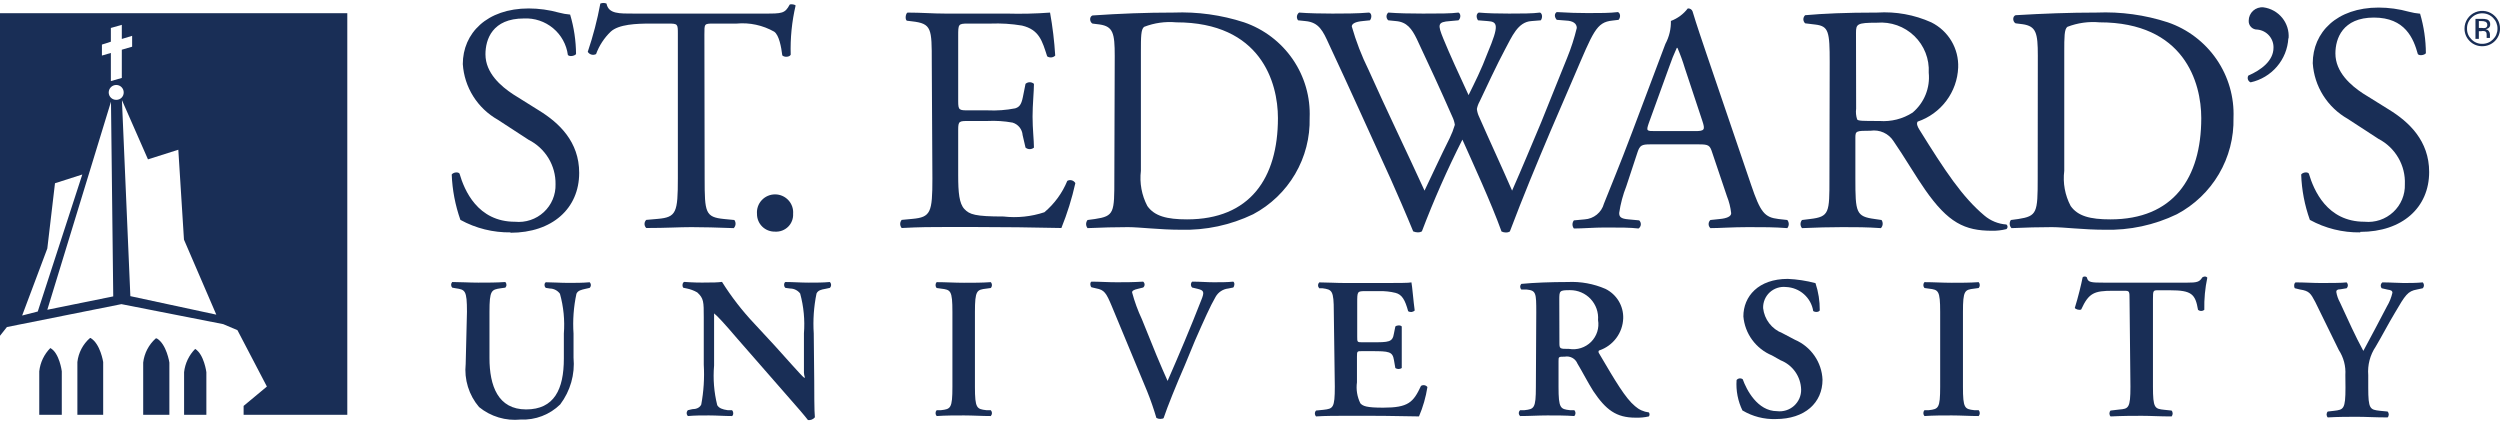
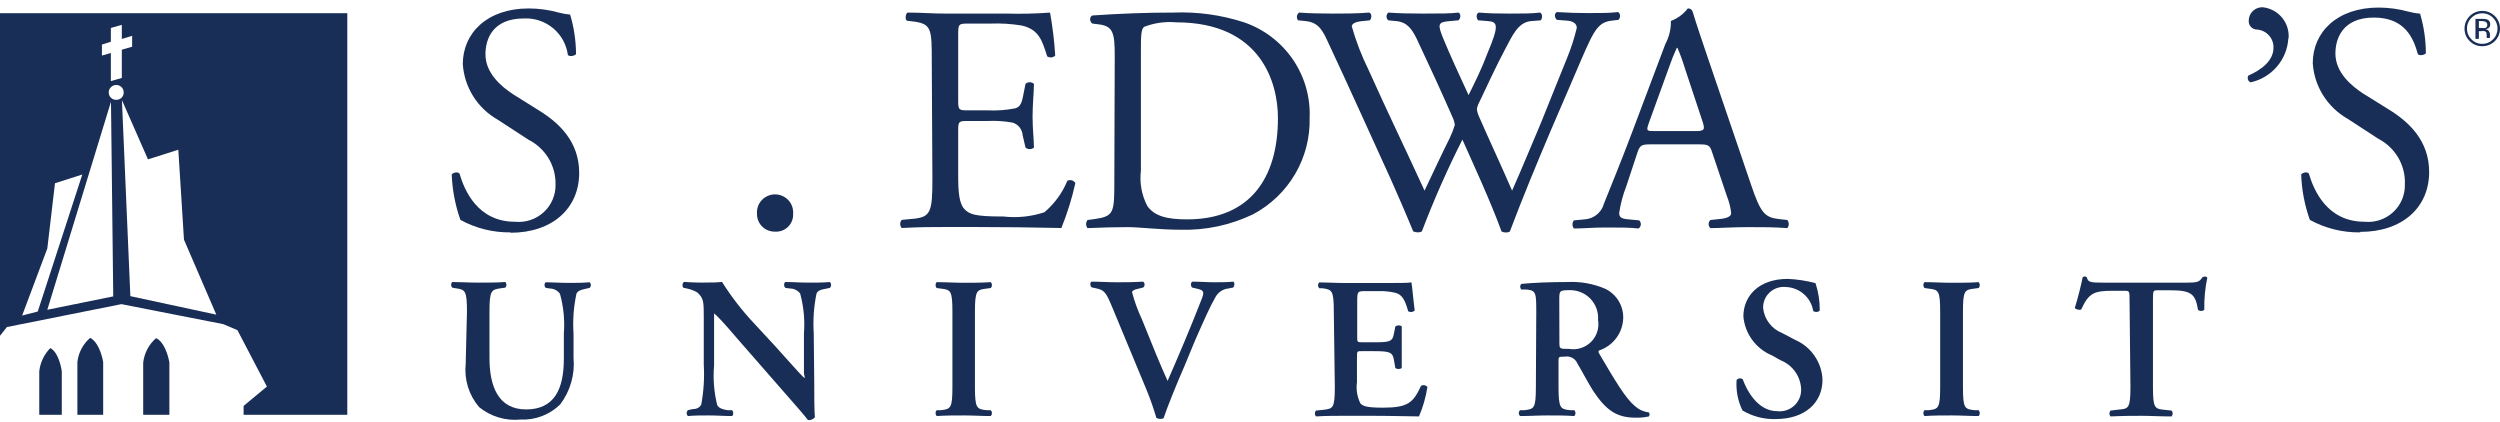
<svg xmlns="http://www.w3.org/2000/svg" width="148" height="25" viewBox="0 0 148 25" fill="none">
  <g clip-path="url(#clip0_21261_45813)">
    <path d="M27.644 18.457C27.644 17.184 27.54 17.147 26.973 17.065L26.772 17.028C26.73 16.983 26.706 16.924 26.706 16.862C26.706 16.8 26.73 16.741 26.772 16.695C27.249 16.695 27.793 16.732 28.314 16.732C28.836 16.732 29.394 16.732 29.916 16.695C29.958 16.741 29.982 16.8 29.982 16.862C29.982 16.924 29.958 16.983 29.916 17.028L29.648 17.065C29.089 17.147 28.977 17.184 28.977 18.457V21.196C28.977 22.846 29.484 24.238 31.145 24.238C32.806 24.238 33.38 23.053 33.38 21.233V19.752C33.441 18.958 33.363 18.159 33.149 17.391C33.081 17.296 32.992 17.219 32.888 17.165C32.785 17.111 32.67 17.082 32.553 17.08L32.315 17.043C32.203 16.962 32.218 16.747 32.315 16.71C32.724 16.71 33.178 16.747 33.64 16.747C34.102 16.747 34.467 16.747 34.907 16.71C34.929 16.732 34.948 16.757 34.96 16.786C34.972 16.815 34.979 16.846 34.979 16.877C34.979 16.908 34.972 16.939 34.96 16.967C34.948 16.996 34.929 17.022 34.907 17.043L34.646 17.102C34.422 17.154 34.207 17.199 34.125 17.391C33.958 18.166 33.9 18.961 33.953 19.752V21.173C34.045 22.162 33.764 23.148 33.164 23.942C32.857 24.243 32.491 24.478 32.088 24.632C31.686 24.787 31.256 24.856 30.825 24.837C30.385 24.882 29.94 24.84 29.517 24.712C29.094 24.585 28.7 24.376 28.359 24.097C28.061 23.746 27.837 23.339 27.702 22.901C27.566 22.462 27.521 22 27.569 21.544L27.644 18.457Z" fill="#192E56" />
    <path d="M48.203 22.595C48.203 22.957 48.203 24.423 48.241 24.704C48.192 24.764 48.129 24.811 48.057 24.839C47.986 24.868 47.908 24.877 47.831 24.867C47.637 24.615 47.295 24.208 46.431 23.231L43.637 20.034C42.892 19.16 42.475 18.709 42.274 18.553C42.274 18.553 42.274 18.686 42.274 19.293V21.64C42.206 22.427 42.269 23.219 42.46 23.986C42.565 24.164 42.766 24.238 43.071 24.282H43.332C43.436 24.364 43.429 24.593 43.332 24.63C42.885 24.63 42.423 24.593 41.969 24.593C41.514 24.593 41.142 24.593 40.725 24.63C40.701 24.607 40.683 24.58 40.67 24.55C40.658 24.52 40.651 24.488 40.651 24.456C40.651 24.424 40.658 24.392 40.67 24.362C40.683 24.332 40.701 24.305 40.725 24.282L40.985 24.223C41.209 24.223 41.425 24.142 41.514 23.949C41.659 23.171 41.709 22.378 41.663 21.588V18.79C41.663 17.857 41.663 17.665 41.276 17.31C41.077 17.196 40.86 17.116 40.635 17.073L40.456 17.036C40.374 16.962 40.389 16.725 40.508 16.688C40.977 16.724 41.447 16.737 41.916 16.725C42.17 16.725 42.453 16.725 42.743 16.688C43.3 17.575 43.944 18.406 44.665 19.168L45.864 20.463C46.364 21.011 47.474 22.276 47.593 22.35C47.712 22.424 47.593 22.254 47.593 22.062V19.738C47.655 18.944 47.579 18.145 47.369 17.376C47.3 17.284 47.21 17.21 47.106 17.158C47.003 17.107 46.889 17.08 46.773 17.08L46.498 17.043C46.386 16.962 46.401 16.732 46.498 16.695C46.959 16.695 47.406 16.732 47.876 16.732C48.345 16.732 48.695 16.732 49.127 16.695C49.15 16.718 49.169 16.745 49.181 16.775C49.194 16.805 49.2 16.837 49.2 16.869C49.2 16.902 49.194 16.934 49.181 16.964C49.169 16.993 49.15 17.02 49.127 17.043L48.852 17.102C48.628 17.14 48.427 17.184 48.338 17.376C48.178 18.153 48.123 18.947 48.174 19.738L48.203 22.595Z" fill="#192E56" />
    <path d="M57.716 22.905C57.716 24.178 57.828 24.215 58.386 24.282H58.655C58.698 24.33 58.722 24.392 58.722 24.456C58.722 24.52 58.698 24.582 58.655 24.63C58.133 24.63 57.589 24.593 57.068 24.593C56.546 24.593 55.98 24.593 55.452 24.63C55.408 24.582 55.384 24.52 55.384 24.456C55.384 24.392 55.408 24.33 55.452 24.282H55.712C56.279 24.215 56.383 24.178 56.383 22.905V18.464C56.383 17.191 56.279 17.154 55.712 17.087L55.452 17.05C55.408 17.003 55.384 16.941 55.384 16.877C55.384 16.812 55.408 16.75 55.452 16.703C55.98 16.703 56.517 16.74 57.068 16.74C57.619 16.74 58.133 16.74 58.655 16.703C58.698 16.75 58.722 16.812 58.722 16.877C58.722 16.941 58.698 17.003 58.655 17.05L58.386 17.087C57.828 17.154 57.716 17.191 57.716 18.464V22.905Z" fill="#192E56" />
    <path d="M70.134 21.64C69.657 22.728 69.091 24.127 68.89 24.741C68.89 24.778 68.771 24.8 68.689 24.8C68.608 24.801 68.528 24.781 68.458 24.741C68.303 24.209 68.121 23.686 67.914 23.172L65.82 18.131C65.486 17.332 65.374 17.162 64.897 17.073L64.614 17.006C64.525 16.925 64.525 16.71 64.614 16.673C65.084 16.673 65.597 16.71 66.104 16.71C66.61 16.71 67.043 16.71 67.675 16.673C67.702 16.694 67.723 16.721 67.738 16.751C67.752 16.781 67.76 16.814 67.76 16.847C67.76 16.881 67.752 16.914 67.738 16.944C67.723 16.974 67.702 17 67.675 17.021L67.377 17.095C67.117 17.154 67.02 17.214 67.02 17.31C67.166 17.856 67.361 18.389 67.601 18.901L68.465 21.033C68.681 21.566 69.001 22.276 69.121 22.55C69.769 21.07 70.484 19.39 71.117 17.761C71.311 17.288 71.273 17.192 70.916 17.103L70.573 17.021C70.528 16.974 70.503 16.912 70.503 16.847C70.503 16.782 70.528 16.72 70.573 16.673C71.058 16.673 71.467 16.71 71.855 16.71C72.242 16.71 72.674 16.71 73.009 16.673C73.106 16.733 73.091 16.925 73.009 17.021L72.711 17.08C72.557 17.097 72.409 17.15 72.279 17.235C72.15 17.32 72.043 17.434 71.966 17.569C71.631 18.146 71.281 18.946 70.745 20.16L70.134 21.64Z" fill="#192E56" />
    <path d="M78.961 18.457C78.961 17.184 78.857 17.147 78.29 17.065H78.097C78.054 17.017 78.029 16.956 78.029 16.891C78.029 16.827 78.054 16.765 78.097 16.717C78.552 16.717 79.11 16.754 79.639 16.754H81.941C82.686 16.754 83.431 16.754 83.557 16.717C83.602 16.917 83.676 17.865 83.751 18.383C83.7 18.431 83.635 18.462 83.565 18.47C83.495 18.478 83.424 18.463 83.364 18.427C83.177 17.739 82.991 17.435 82.618 17.339C82.307 17.262 81.986 17.227 81.665 17.235H80.861C80.347 17.235 80.347 17.235 80.347 17.939V19.937C80.347 20.248 80.347 20.263 80.637 20.263H81.196C82.231 20.263 82.44 20.263 82.522 19.737L82.604 19.33C82.7 19.241 82.924 19.241 82.984 19.33C82.984 19.656 82.984 20.07 82.984 20.529C82.984 20.988 82.984 21.403 82.984 21.788C82.928 21.826 82.861 21.846 82.794 21.846C82.726 21.846 82.659 21.826 82.604 21.788L82.522 21.314C82.44 20.811 82.231 20.788 81.196 20.788H80.622C80.347 20.788 80.332 20.788 80.332 21.107V22.631C80.273 23.056 80.343 23.489 80.533 23.875C80.682 24.038 80.883 24.134 81.888 24.134C83.378 24.134 83.669 23.816 84.123 22.846C84.183 22.807 84.256 22.793 84.326 22.805C84.397 22.817 84.46 22.856 84.503 22.913C84.41 23.511 84.242 24.095 84.004 24.652C83.475 24.652 82.447 24.615 81.025 24.615H79.706C79.177 24.615 78.447 24.615 77.911 24.652C77.866 24.605 77.841 24.543 77.841 24.478C77.841 24.413 77.866 24.351 77.911 24.304L78.35 24.26C78.917 24.193 79.021 24.163 79.021 22.89L78.961 18.457Z" fill="#192E56" />
    <path d="M90.924 22.905C90.924 24.179 90.82 24.216 90.254 24.282H89.993C89.968 24.304 89.948 24.33 89.934 24.36C89.92 24.39 89.913 24.423 89.913 24.456C89.913 24.489 89.92 24.522 89.934 24.552C89.948 24.582 89.968 24.609 89.993 24.63C90.544 24.63 91.081 24.593 91.609 24.593C92.138 24.593 92.675 24.593 93.197 24.63C93.242 24.583 93.267 24.521 93.267 24.456C93.267 24.391 93.242 24.329 93.197 24.282H92.936C92.377 24.216 92.265 24.179 92.265 22.905V21.373C92.265 21.122 92.265 21.114 92.638 21.114C92.79 21.086 92.948 21.111 93.084 21.186C93.219 21.26 93.325 21.378 93.383 21.521C93.666 21.988 94.001 22.646 94.321 23.15C95.066 24.26 95.677 24.726 96.824 24.726C97.09 24.735 97.355 24.71 97.614 24.652C97.639 24.618 97.653 24.576 97.653 24.534C97.653 24.491 97.639 24.45 97.614 24.415C97.308 24.379 97.022 24.25 96.794 24.045C96.228 23.579 95.632 22.565 94.679 20.944C94.627 20.877 94.604 20.774 94.679 20.744C95.08 20.608 95.43 20.354 95.683 20.015C95.936 19.677 96.079 19.27 96.094 18.849C96.106 18.489 96.013 18.132 95.828 17.823C95.641 17.513 95.369 17.263 95.044 17.102C94.341 16.797 93.576 16.658 92.809 16.695C91.826 16.695 90.813 16.732 90.061 16.806C90.018 16.852 89.994 16.911 89.994 16.973C89.994 17.035 90.018 17.094 90.061 17.14H90.373C90.939 17.199 90.947 17.339 90.947 18.494L90.924 22.905ZM92.31 17.761C92.31 17.213 92.31 17.177 92.95 17.177C93.179 17.176 93.405 17.222 93.614 17.312C93.824 17.403 94.012 17.535 94.167 17.701C94.322 17.867 94.441 18.064 94.517 18.278C94.592 18.492 94.622 18.719 94.604 18.945C94.644 19.178 94.628 19.417 94.556 19.642C94.484 19.867 94.359 20.072 94.192 20.24C94.024 20.407 93.818 20.532 93.592 20.604C93.366 20.677 93.126 20.694 92.891 20.655C92.317 20.655 92.317 20.655 92.317 20.248L92.31 17.761Z" fill="#192E56" />
    <path d="M103.163 24.319C102.884 23.754 102.761 23.126 102.806 22.498C102.848 22.445 102.911 22.41 102.979 22.401C103.047 22.393 103.117 22.412 103.171 22.454C103.387 23.061 104.035 24.341 105.204 24.341C105.385 24.363 105.568 24.345 105.742 24.29C105.915 24.235 106.074 24.144 106.209 24.023C106.343 23.901 106.45 23.753 106.523 23.587C106.595 23.421 106.631 23.241 106.627 23.061C106.618 22.686 106.497 22.322 106.282 22.014C106.066 21.706 105.764 21.468 105.413 21.329L104.899 21.04C104.432 20.846 104.027 20.527 103.729 20.12C103.43 19.713 103.251 19.233 103.208 18.731C103.208 17.547 104.094 16.51 105.838 16.51C106.391 16.535 106.941 16.619 107.477 16.762C107.65 17.282 107.735 17.828 107.73 18.375C107.67 18.486 107.454 18.494 107.342 18.413C107.281 18.027 107.087 17.675 106.793 17.416C106.5 17.157 106.125 17.007 105.733 16.991C105.559 16.972 105.382 16.99 105.216 17.045C105.049 17.1 104.896 17.19 104.767 17.308C104.638 17.427 104.537 17.572 104.47 17.733C104.403 17.894 104.371 18.068 104.377 18.242C104.413 18.569 104.537 18.88 104.739 19.141C104.939 19.402 105.209 19.604 105.517 19.723L106.262 20.115C106.73 20.317 107.13 20.645 107.419 21.063C107.707 21.48 107.872 21.97 107.893 22.476C107.893 23.838 106.858 24.808 105.122 24.808C104.434 24.83 103.754 24.655 103.163 24.304" fill="#192E56" />
    <path d="M116.207 22.905C116.207 24.178 116.311 24.215 116.87 24.282H117.138C117.18 24.33 117.203 24.392 117.203 24.456C117.203 24.52 117.18 24.582 117.138 24.63C116.609 24.63 116.073 24.593 115.544 24.593C115.015 24.593 114.456 24.593 113.927 24.63C113.886 24.582 113.862 24.52 113.862 24.456C113.862 24.392 113.886 24.33 113.927 24.282H114.188C114.754 24.215 114.858 24.178 114.858 22.905V18.464C114.858 17.191 114.754 17.154 114.188 17.087L113.927 17.05C113.886 17.002 113.862 16.94 113.862 16.877C113.862 16.813 113.886 16.751 113.927 16.703C114.456 16.703 114.993 16.74 115.544 16.74C116.095 16.74 116.609 16.74 117.138 16.703C117.18 16.751 117.203 16.813 117.203 16.877C117.203 16.94 117.18 17.002 117.138 17.05L116.87 17.087C116.311 17.154 116.207 17.191 116.207 18.464V22.905Z" fill="#192E56" />
    <path d="M126.069 17.739C126.069 17.236 126.069 17.214 125.749 17.214H125.079C123.976 17.214 123.656 17.34 123.209 18.317C123.127 18.383 122.874 18.317 122.829 18.228C123.03 17.584 123.209 16.836 123.291 16.422C123.307 16.403 123.328 16.388 123.352 16.379C123.375 16.37 123.4 16.367 123.425 16.37C123.448 16.369 123.47 16.372 123.491 16.381C123.512 16.39 123.53 16.404 123.544 16.422C123.604 16.718 123.775 16.733 124.587 16.733H129.466C130.055 16.733 130.211 16.696 130.375 16.422C130.418 16.395 130.466 16.377 130.517 16.37C130.546 16.368 130.576 16.373 130.603 16.384C130.63 16.396 130.654 16.414 130.673 16.437C130.541 17.062 130.481 17.7 130.495 18.339C130.443 18.384 130.377 18.408 130.308 18.408C130.239 18.408 130.173 18.384 130.122 18.339C129.965 17.406 129.742 17.184 128.461 17.184H127.775C127.47 17.184 127.455 17.184 127.455 17.71V22.891C127.455 24.164 127.559 24.201 128.126 24.26L128.558 24.305C128.6 24.353 128.622 24.415 128.622 24.479C128.622 24.543 128.6 24.604 128.558 24.653C127.857 24.653 127.321 24.616 126.799 24.616C126.278 24.616 125.705 24.616 124.945 24.653C124.901 24.605 124.877 24.543 124.877 24.479C124.877 24.414 124.901 24.352 124.945 24.305L125.451 24.245C126.01 24.201 126.122 24.164 126.122 22.891L126.069 17.739Z" fill="#192E56" />
-     <path d="M138.845 22.202C138.879 21.68 138.743 21.161 138.457 20.722L137.064 17.879C136.796 17.369 136.707 17.221 136.163 17.139L135.858 17.065C135.783 16.984 135.806 16.754 135.902 16.717C136.417 16.717 136.915 16.754 137.392 16.754C137.869 16.754 138.651 16.754 138.919 16.717C138.942 16.74 138.961 16.767 138.973 16.797C138.986 16.827 138.993 16.859 138.993 16.891C138.993 16.924 138.986 16.956 138.973 16.985C138.961 17.015 138.942 17.042 138.919 17.065L138.562 17.124C138.368 17.124 138.308 17.184 138.308 17.28C138.344 17.498 138.417 17.708 138.525 17.902C139.001 18.93 139.433 19.9 139.91 20.773C140.402 19.863 140.841 19.027 141.31 18.131C141.458 17.883 141.566 17.613 141.631 17.332C141.631 17.206 141.526 17.169 141.355 17.147L140.998 17.065C140.977 17.04 140.961 17.011 140.952 16.98C140.942 16.949 140.939 16.916 140.942 16.883C140.946 16.851 140.956 16.82 140.972 16.791C140.988 16.762 141.009 16.737 141.035 16.717C141.564 16.717 141.929 16.754 142.286 16.754C142.644 16.754 143.031 16.754 143.426 16.717C143.471 16.764 143.496 16.826 143.496 16.891C143.496 16.956 143.471 17.018 143.426 17.065L143.083 17.139C142.54 17.235 142.398 17.457 141.78 18.516C141.37 19.197 141.035 19.856 140.64 20.522C140.306 21.019 140.152 21.614 140.2 22.209V22.95C140.2 24.223 140.305 24.252 140.894 24.319L141.348 24.363C141.391 24.411 141.415 24.473 141.415 24.537C141.415 24.602 141.391 24.664 141.348 24.711C140.603 24.711 140.067 24.674 139.538 24.674C139.008 24.674 138.45 24.674 137.802 24.711C137.758 24.664 137.734 24.602 137.734 24.537C137.734 24.473 137.758 24.411 137.802 24.363L138.182 24.319C138.741 24.252 138.852 24.223 138.852 22.95L138.845 22.202Z" fill="#192E56" />
    <path d="M44.814 12.661C44.802 12.514 44.82 12.367 44.868 12.227C44.916 12.088 44.993 11.96 45.094 11.851C45.194 11.743 45.316 11.656 45.452 11.597C45.588 11.537 45.735 11.507 45.883 11.507C46.032 11.507 46.178 11.537 46.314 11.597C46.45 11.656 46.572 11.743 46.672 11.851C46.773 11.96 46.85 12.088 46.898 12.227C46.946 12.367 46.964 12.514 46.952 12.661C46.96 12.802 46.937 12.943 46.886 13.074C46.835 13.206 46.757 13.325 46.657 13.424C46.556 13.523 46.435 13.6 46.303 13.65C46.17 13.7 46.028 13.721 45.887 13.713C45.746 13.716 45.606 13.692 45.475 13.641C45.344 13.59 45.225 13.513 45.125 13.415C45.024 13.316 44.945 13.199 44.892 13.069C44.839 12.94 44.812 12.801 44.814 12.661Z" fill="#192E56" />
    <path d="M135.47 2.269C135.435 2.886 135.197 3.475 134.793 3.945C134.39 4.415 133.843 4.742 133.236 4.875C133.199 4.859 133.165 4.836 133.138 4.807C133.111 4.777 133.09 4.743 133.078 4.705C133.065 4.667 133.061 4.627 133.065 4.587C133.069 4.548 133.082 4.509 133.101 4.475C133.846 4.149 134.591 3.609 134.591 2.824C134.598 2.559 134.504 2.301 134.327 2.102C134.15 1.902 133.904 1.777 133.638 1.751C133.568 1.753 133.498 1.741 133.433 1.715C133.368 1.688 133.31 1.649 133.261 1.599C133.213 1.548 133.175 1.489 133.152 1.423C133.128 1.357 133.119 1.288 133.124 1.218C133.125 1.108 133.148 1 133.193 0.899C133.238 0.799 133.304 0.709 133.386 0.635C133.468 0.561 133.564 0.505 133.669 0.471C133.774 0.436 133.885 0.423 133.995 0.434C134.433 0.493 134.83 0.716 135.108 1.057C135.384 1.398 135.52 1.832 135.485 2.269" fill="#192E56" />
    <path d="M30.236 13.757C29.195 13.773 28.168 13.518 27.256 13.017C26.95 12.152 26.777 11.246 26.742 10.33C26.839 10.197 27.122 10.16 27.204 10.278C27.487 11.255 28.27 13.128 30.489 13.128C30.798 13.159 31.11 13.123 31.404 13.025C31.698 12.927 31.967 12.767 32.194 12.557C32.421 12.347 32.6 12.091 32.72 11.806C32.84 11.522 32.897 11.216 32.888 10.907C32.897 10.363 32.751 9.827 32.468 9.361C32.185 8.895 31.775 8.518 31.287 8.272L29.469 7.088C28.876 6.752 28.377 6.276 28.015 5.701C27.654 5.126 27.442 4.471 27.398 3.794C27.398 1.973 28.821 0.5 31.301 0.5C31.903 0.502 32.502 0.584 33.082 0.745C33.301 0.804 33.526 0.844 33.752 0.863C33.979 1.623 34.096 2.41 34.102 3.202C34.02 3.313 33.715 3.372 33.618 3.254C33.536 2.635 33.224 2.07 32.742 1.669C32.261 1.269 31.645 1.063 31.018 1.093C29.141 1.093 28.739 2.336 28.739 3.217C28.739 4.327 29.663 5.112 30.37 5.578L31.897 6.533C33.104 7.273 34.288 8.391 34.288 10.234C34.288 12.336 32.702 13.779 30.214 13.779" fill="#192E56" />
-     <path d="M41.715 10.574C41.715 12.587 41.752 12.854 42.862 12.965L43.473 13.024C43.526 13.095 43.551 13.183 43.544 13.271C43.538 13.36 43.499 13.443 43.436 13.505C42.349 13.468 41.7 13.446 40.933 13.446C40.166 13.446 39.48 13.498 38.259 13.498C38.226 13.466 38.2 13.429 38.182 13.388C38.165 13.347 38.156 13.302 38.156 13.257C38.156 13.212 38.165 13.168 38.182 13.126C38.2 13.085 38.226 13.047 38.259 13.017L38.944 12.957C40.039 12.861 40.129 12.58 40.129 10.566V2.01C40.129 1.418 40.129 1.396 39.555 1.396H38.505C37.685 1.396 36.627 1.433 36.151 1.877C35.766 2.248 35.471 2.701 35.287 3.202C35.203 3.246 35.106 3.256 35.014 3.232C34.923 3.207 34.845 3.149 34.795 3.068C35.111 2.135 35.36 1.18 35.54 0.211C35.598 0.188 35.66 0.175 35.722 0.175C35.785 0.175 35.847 0.188 35.905 0.211C36.024 0.826 36.65 0.804 37.529 0.804H45.261C46.297 0.804 46.468 0.804 46.751 0.271C46.848 0.226 47.056 0.271 47.101 0.322C46.878 1.278 46.78 2.258 46.81 3.239C46.736 3.394 46.408 3.394 46.311 3.276C46.252 2.795 46.125 2.084 45.835 1.877C45.157 1.492 44.377 1.324 43.6 1.396H42.252C41.685 1.396 41.7 1.396 41.7 2.047L41.715 10.574Z" fill="#192E56" />
    <path d="M55.161 3.676C55.161 1.685 55.161 1.396 53.991 1.263L53.686 1.226C53.567 1.152 53.611 0.804 53.724 0.745C54.55 0.745 55.213 0.804 55.958 0.804H59.593C60.451 0.828 61.308 0.809 62.163 0.745C62.315 1.587 62.417 2.437 62.469 3.291C62.407 3.353 62.326 3.391 62.238 3.399C62.151 3.407 62.064 3.385 61.992 3.335C61.701 2.432 61.53 1.759 60.502 1.514C59.887 1.411 59.263 1.372 58.64 1.396H57.299C56.725 1.396 56.725 1.433 56.725 2.136V5.992C56.725 6.533 56.785 6.533 57.358 6.533H58.468C59.015 6.559 59.563 6.519 60.1 6.414C60.323 6.34 60.458 6.229 60.554 5.748L60.711 4.964C60.779 4.902 60.868 4.868 60.96 4.868C61.053 4.868 61.141 4.902 61.21 4.964C61.21 5.423 61.128 6.17 61.128 6.903C61.128 7.636 61.21 8.317 61.21 8.739C61.14 8.797 61.051 8.829 60.96 8.829C60.869 8.829 60.781 8.797 60.711 8.739L60.539 7.998C60.527 7.83 60.463 7.668 60.357 7.536C60.251 7.404 60.106 7.307 59.944 7.258C59.452 7.17 58.952 7.137 58.454 7.162H57.358C56.785 7.162 56.725 7.162 56.725 7.68V10.382C56.725 11.396 56.785 12.047 57.09 12.373C57.396 12.698 57.724 12.817 59.407 12.817C60.223 12.91 61.049 12.824 61.828 12.565C62.424 12.063 62.889 11.426 63.184 10.707C63.224 10.685 63.268 10.671 63.314 10.665C63.359 10.66 63.406 10.664 63.45 10.676C63.494 10.688 63.535 10.709 63.572 10.738C63.608 10.766 63.638 10.801 63.661 10.841C63.459 11.747 63.182 12.636 62.834 13.498C61.113 13.461 59.407 13.439 57.701 13.439H55.98C55.161 13.439 54.491 13.439 53.381 13.498C53.323 13.431 53.291 13.346 53.291 13.257C53.291 13.169 53.323 13.084 53.381 13.017L54.006 12.958C55.101 12.861 55.198 12.58 55.198 10.567L55.161 3.676Z" fill="#192E56" />
    <path d="M65.969 10.574C65.969 12.587 65.969 12.795 64.823 12.965L64.383 13.024C64.328 13.092 64.298 13.177 64.298 13.265C64.298 13.352 64.328 13.437 64.383 13.505C65.284 13.468 65.977 13.446 66.774 13.446C67.445 13.446 68.674 13.601 69.895 13.601C71.379 13.642 72.85 13.327 74.186 12.684C75.221 12.134 76.082 11.309 76.672 10.301C77.263 9.294 77.56 8.143 77.531 6.977C77.582 5.745 77.231 4.53 76.532 3.511C75.833 2.493 74.822 1.725 73.65 1.322C72.305 0.885 70.892 0.689 69.478 0.744C67.847 0.744 66.298 0.804 64.674 0.915C64.48 0.989 64.502 1.3 64.674 1.396L65.098 1.448C65.895 1.566 65.992 1.966 65.992 3.305L65.969 10.574ZM67.541 3.069C67.541 2.203 67.541 1.722 67.735 1.588C68.337 1.355 68.984 1.264 69.627 1.322C74.64 1.322 75.654 4.882 75.654 6.992C75.654 10.552 73.993 12.987 70.275 12.987C69.076 12.987 68.346 12.795 67.922 12.195C67.587 11.556 67.455 10.831 67.541 10.115V3.069Z" fill="#192E56" />
    <path d="M76.846 1.203C76.819 1.169 76.799 1.131 76.788 1.089C76.776 1.048 76.773 1.004 76.779 0.962C76.784 0.919 76.799 0.878 76.82 0.84C76.842 0.803 76.871 0.771 76.905 0.744C77.419 0.789 78.283 0.804 78.879 0.804C79.475 0.804 80.369 0.804 81.054 0.744C81.226 0.804 81.211 1.07 81.099 1.203L80.659 1.248C80.257 1.285 80.026 1.396 80.026 1.566C80.278 2.45 80.61 3.31 81.017 4.134C82.09 6.533 83.252 8.923 84.332 11.285C84.794 10.322 85.285 9.249 85.822 8.176C85.945 7.923 86.047 7.661 86.127 7.391C86.102 7.219 86.049 7.051 85.971 6.895C85.3 5.363 84.593 3.831 83.87 2.299C83.58 1.707 83.289 1.3 82.641 1.248L82.186 1.203C82.153 1.175 82.127 1.14 82.108 1.1C82.091 1.06 82.081 1.017 82.081 0.974C82.081 0.93 82.091 0.887 82.108 0.848C82.127 0.808 82.153 0.773 82.186 0.744C82.745 0.789 83.475 0.804 84.235 0.804C85.196 0.804 85.904 0.804 86.343 0.744C86.477 0.804 86.5 1.055 86.343 1.203L85.844 1.248C85.099 1.3 85.099 1.44 85.449 2.299C85.799 3.157 86.388 4.445 86.939 5.63C87.304 4.889 87.684 4.149 88.071 3.12C88.757 1.492 88.667 1.285 88.071 1.248L87.498 1.203C87.371 1.018 87.401 0.804 87.543 0.744C88.057 0.789 88.63 0.804 89.338 0.804C90.046 0.804 90.731 0.804 91.171 0.744C91.312 0.804 91.327 1.055 91.215 1.203L90.656 1.248C89.852 1.3 89.509 2.166 89.085 2.95C88.66 3.735 87.9 5.356 87.602 5.992C87.521 6.135 87.463 6.29 87.431 6.451C87.448 6.613 87.494 6.771 87.565 6.918C88.213 8.398 88.883 9.826 89.516 11.285C90.112 9.937 90.664 8.598 91.237 7.243C91.602 6.318 92.638 3.772 92.772 3.431C93.008 2.854 93.2 2.261 93.346 1.655C93.346 1.388 93.115 1.233 92.712 1.218L92.161 1.174C92.005 1.004 92.019 0.796 92.161 0.715C92.906 0.759 93.405 0.774 94.001 0.774C94.746 0.774 95.282 0.774 95.781 0.715C95.93 0.774 95.953 1.026 95.819 1.174L95.454 1.218C94.493 1.314 94.321 1.884 93.174 4.549L91.781 7.784C90.954 9.738 90.172 11.618 89.383 13.705C89.316 13.746 89.238 13.767 89.159 13.764C89.066 13.765 88.975 13.745 88.891 13.705C88.28 12.002 87.17 9.604 86.574 8.265C85.68 10.033 84.879 11.847 84.175 13.698C84.106 13.739 84.025 13.759 83.945 13.757C83.847 13.756 83.751 13.736 83.661 13.698C83.334 12.891 82.589 11.166 82.335 10.611C81.114 7.946 79.929 5.289 78.678 2.624C78.321 1.84 78.09 1.322 77.285 1.248L76.846 1.203Z" fill="#192E56" />
    <path d="M102.232 11.61C102.363 11.935 102.448 12.276 102.486 12.624C102.486 12.817 102.217 12.928 101.815 12.965L101.256 13.024C101.223 13.054 101.196 13.091 101.177 13.133C101.159 13.174 101.15 13.219 101.15 13.264C101.15 13.31 101.159 13.354 101.177 13.396C101.196 13.437 101.223 13.474 101.256 13.505C101.815 13.505 102.545 13.446 103.491 13.446C104.437 13.446 105.018 13.446 105.808 13.505C105.864 13.437 105.895 13.352 105.895 13.264C105.895 13.177 105.864 13.091 105.808 13.024L105.286 12.965C104.467 12.868 104.221 12.587 103.663 10.937L101.041 3.239C100.757 2.395 100.452 1.514 100.198 0.67C100.177 0.614 100.138 0.567 100.086 0.537C100.035 0.506 99.975 0.493 99.916 0.5C99.66 0.836 99.314 1.092 98.917 1.24C98.928 1.715 98.815 2.184 98.59 2.602L96.638 7.783C95.834 9.922 95.297 11.173 94.954 12.054C94.886 12.31 94.738 12.537 94.532 12.705C94.327 12.872 94.073 12.971 93.807 12.987L93.174 13.046C93.12 13.115 93.091 13.199 93.091 13.287C93.091 13.374 93.12 13.458 93.174 13.527C93.695 13.527 94.381 13.468 95.014 13.468C95.915 13.468 96.504 13.468 97.003 13.527C97.041 13.501 97.073 13.466 97.096 13.426C97.12 13.386 97.133 13.341 97.137 13.295C97.14 13.249 97.133 13.203 97.117 13.16C97.1 13.117 97.074 13.078 97.04 13.046L96.415 12.987C95.952 12.95 95.856 12.839 95.856 12.609C95.935 12.064 96.078 11.53 96.28 11.018L96.944 9.005C97.078 8.605 97.197 8.546 97.688 8.546H100.578C101.152 8.546 101.227 8.605 101.361 9.027L102.232 11.61ZM98.813 3.964C98.945 3.579 99.096 3.201 99.267 2.832H99.305C99.474 3.225 99.621 3.628 99.744 4.038L100.78 7.162C100.951 7.68 100.914 7.761 100.355 7.761H98.009C97.472 7.761 97.45 7.761 97.606 7.295L98.813 3.964Z" fill="#192E56" />
-     <path d="M108.303 10.574C108.303 12.587 108.303 12.832 107.156 12.965L106.679 13.024C106.622 13.091 106.59 13.176 106.59 13.265C106.59 13.353 106.622 13.438 106.679 13.505C107.581 13.468 108.266 13.446 109.071 13.446C109.875 13.446 110.486 13.446 111.35 13.505C111.41 13.441 111.447 13.359 111.454 13.271C111.461 13.184 111.437 13.096 111.387 13.024L110.985 12.965C109.875 12.817 109.838 12.587 109.838 10.574V8.161C109.838 7.754 109.875 7.739 110.739 7.739C111.001 7.7 111.268 7.737 111.509 7.846C111.75 7.955 111.953 8.131 112.095 8.353C112.691 9.212 113.473 10.537 113.972 11.24C115.328 13.18 116.304 13.661 117.927 13.661C118.214 13.666 118.499 13.633 118.777 13.564C118.798 13.549 118.816 13.528 118.828 13.504C118.84 13.48 118.846 13.454 118.846 13.427C118.846 13.401 118.84 13.374 118.828 13.351C118.816 13.327 118.798 13.306 118.777 13.29C118.296 13.257 117.839 13.07 117.473 12.758C116.17 11.662 115.156 10.137 113.622 7.665C113.525 7.51 113.436 7.317 113.525 7.199C114.203 6.968 114.794 6.539 115.222 5.969C115.65 5.398 115.895 4.712 115.924 4.001C115.946 3.449 115.808 2.903 115.525 2.428C115.242 1.952 114.827 1.568 114.33 1.322C113.328 0.872 112.231 0.674 111.134 0.744C109.264 0.744 107.938 0.804 106.865 0.9C106.832 0.93 106.805 0.968 106.787 1.009C106.768 1.05 106.759 1.095 106.759 1.14C106.759 1.186 106.768 1.23 106.787 1.272C106.805 1.313 106.832 1.35 106.865 1.381L107.477 1.455C108.259 1.551 108.318 1.877 108.318 3.676L108.303 10.574ZM109.875 1.951C109.875 1.418 109.935 1.344 111.119 1.344C111.522 1.311 111.929 1.364 112.31 1.499C112.691 1.635 113.038 1.851 113.329 2.131C113.619 2.412 113.845 2.751 113.992 3.126C114.139 3.501 114.203 3.903 114.181 4.305C114.226 4.746 114.163 5.191 113.997 5.602C113.831 6.013 113.566 6.378 113.227 6.666C112.644 7.041 111.953 7.215 111.26 7.162C110.285 7.162 109.994 7.162 109.942 7.066C109.876 6.863 109.855 6.648 109.883 6.436L109.875 1.951Z" fill="#192E56" />
-     <path d="M120.632 10.574C120.632 12.587 120.594 12.794 119.484 12.965L119.045 13.024C118.992 13.095 118.967 13.183 118.974 13.271C118.981 13.36 119.019 13.443 119.082 13.505C119.984 13.468 120.669 13.446 121.473 13.446C122.144 13.446 123.365 13.601 124.595 13.601C126.073 13.64 127.54 13.326 128.871 12.683C129.906 12.134 130.768 11.309 131.36 10.302C131.952 9.294 132.25 8.143 132.223 6.977C132.272 5.744 131.92 4.529 131.219 3.51C130.519 2.492 129.507 1.724 128.334 1.322C126.977 0.88 125.552 0.685 124.125 0.744C122.502 0.744 120.945 0.804 119.321 0.9C119.127 0.974 119.149 1.285 119.321 1.381L119.738 1.433C120.542 1.551 120.639 1.951 120.639 3.291L120.632 10.574ZM122.204 3.068C122.204 2.202 122.204 1.721 122.39 1.588C122.994 1.355 123.644 1.264 124.289 1.322C129.303 1.322 130.315 4.882 130.315 6.991C130.315 10.552 128.647 12.987 124.937 12.987C123.73 12.987 123.008 12.794 122.583 12.195C122.246 11.556 122.113 10.831 122.204 10.115V3.068Z" fill="#192E56" />
    <path d="M139.724 13.757C138.682 13.773 137.655 13.518 136.744 13.017C136.434 12.153 136.261 11.246 136.23 10.33C136.327 10.196 136.61 10.159 136.684 10.278C136.975 11.255 137.757 13.127 139.977 13.127C140.285 13.158 140.597 13.123 140.891 13.025C141.184 12.926 141.453 12.766 141.679 12.556C141.906 12.346 142.084 12.09 142.203 11.806C142.322 11.521 142.378 11.215 142.368 10.907C142.391 10.358 142.256 9.813 141.979 9.338C141.702 8.862 141.295 8.474 140.804 8.22L138.986 7.036C138.394 6.7 137.894 6.223 137.533 5.649C137.171 5.074 136.959 4.419 136.915 3.742C136.915 1.921 138.331 0.448 140.819 0.448C141.421 0.45 142.019 0.532 142.599 0.693C142.819 0.752 143.043 0.792 143.269 0.811C143.493 1.571 143.609 2.358 143.612 3.15C143.538 3.261 143.232 3.32 143.136 3.202C142.882 2.284 142.391 1.04 140.536 1.04C138.681 1.04 138.256 2.284 138.256 3.165C138.256 4.275 139.173 5.06 139.88 5.526L141.415 6.481C142.622 7.221 143.806 8.339 143.806 10.182C143.806 12.284 142.219 13.727 139.731 13.727" fill="#192E56" />
    <path d="M5.326 20.011C4.908 20.376 4.643 20.883 4.581 21.432V24.556H6.108V21.432C6.108 21.432 5.944 20.352 5.363 20.011" fill="#192E56" />
-     <path d="M11.554 20.655C11.187 21.029 10.956 21.513 10.898 22.032V24.556H12.217V22.032C12.217 22.032 12.082 20.981 11.554 20.655Z" fill="#192E56" />
    <path d="M2.98 20.604C2.612 20.976 2.381 21.461 2.324 21.98V24.556H3.658V21.98C3.658 21.98 3.523 20.899 2.98 20.604Z" fill="#192E56" />
    <path d="M9.222 20.033C8.807 20.403 8.542 20.911 8.477 21.462V24.556H10.027V21.462C10.027 21.462 9.863 20.374 9.282 20.033" fill="#192E56" />
    <path d="M0 0.781V19.878L0.41 19.36L7.188 18.005L13.215 19.189L14.056 19.545L15.8 22.883L14.422 24.03V24.556H20.56V0.781H0ZM6.563 2.469V1.655L7.211 1.47V2.306L7.822 2.121V2.765L7.211 2.943V4.615L6.563 4.8V3.135L6.034 3.29V2.639L6.563 2.469ZM1.311 18.679L2.801 14.711L3.255 10.848L4.872 10.33L2.235 18.442L1.311 18.679ZM2.801 18.338L6.57 6.022L6.704 17.546L2.801 18.338ZM6.883 5.911C6.825 5.912 6.767 5.901 6.713 5.88C6.658 5.858 6.609 5.826 6.567 5.785C6.526 5.745 6.493 5.696 6.47 5.643C6.448 5.589 6.436 5.532 6.436 5.474C6.436 5.356 6.483 5.243 6.567 5.16C6.651 5.077 6.764 5.03 6.883 5.03C6.941 5.03 6.999 5.041 7.053 5.064C7.107 5.086 7.156 5.119 7.196 5.16C7.237 5.202 7.27 5.251 7.291 5.305C7.313 5.358 7.324 5.416 7.323 5.474C7.324 5.532 7.313 5.589 7.291 5.642C7.269 5.696 7.237 5.744 7.196 5.785C7.155 5.826 7.106 5.858 7.052 5.879C6.999 5.901 6.941 5.912 6.883 5.911ZM7.717 17.532L7.218 5.926L8.76 9.434L10.556 8.864L10.891 14.186L12.805 18.627L7.717 17.532Z" fill="#192E56" />
    <path d="M147.695 2.432C147.597 2.53 147.481 2.607 147.353 2.659C147.225 2.711 147.088 2.737 146.95 2.736C146.811 2.738 146.674 2.712 146.546 2.66C146.417 2.608 146.301 2.53 146.205 2.432C146.107 2.335 146.029 2.22 145.976 2.093C145.924 1.966 145.898 1.83 145.899 1.692C145.898 1.485 145.96 1.282 146.075 1.11C146.19 0.938 146.355 0.803 146.547 0.724C146.74 0.644 146.951 0.624 147.156 0.664C147.36 0.705 147.548 0.805 147.695 0.952C147.793 1.048 147.871 1.164 147.924 1.291C147.976 1.418 148.002 1.555 148 1.692C148.002 1.83 147.975 1.966 147.923 2.093C147.87 2.22 147.792 2.335 147.695 2.432ZM146.309 1.056C146.224 1.138 146.156 1.237 146.111 1.347C146.066 1.456 146.045 1.574 146.048 1.692C146.045 1.81 146.066 1.928 146.111 2.038C146.156 2.147 146.224 2.246 146.309 2.329C146.391 2.415 146.49 2.483 146.601 2.529C146.711 2.575 146.83 2.598 146.95 2.595C147.069 2.596 147.187 2.573 147.298 2.527C147.408 2.482 147.507 2.414 147.59 2.329C147.674 2.245 147.741 2.146 147.785 2.037C147.83 1.927 147.853 1.81 147.851 1.692C147.853 1.574 147.83 1.457 147.785 1.348C147.741 1.238 147.674 1.139 147.59 1.056C147.507 0.97 147.408 0.903 147.298 0.857C147.187 0.811 147.069 0.788 146.95 0.789C146.83 0.787 146.711 0.81 146.601 0.856C146.491 0.901 146.391 0.97 146.309 1.056ZM146.927 1.115C147.033 1.111 147.138 1.124 147.24 1.152C147.298 1.175 147.347 1.217 147.379 1.27C147.411 1.324 147.425 1.386 147.419 1.448C147.422 1.491 147.413 1.535 147.394 1.574C147.374 1.613 147.344 1.646 147.307 1.67C147.257 1.701 147.201 1.721 147.143 1.729C147.182 1.733 147.219 1.744 147.252 1.764C147.286 1.783 147.315 1.809 147.337 1.84C147.378 1.89 147.402 1.953 147.404 2.018V2.188C147.399 2.207 147.399 2.228 147.404 2.247H147.21V2.107C147.21 1.973 147.21 1.885 147.099 1.848C147.025 1.828 146.948 1.828 146.875 1.848H146.748V2.299H146.547V1.115H146.927ZM147.151 1.292C147.074 1.258 146.989 1.242 146.905 1.248H146.748V1.655H146.934C146.999 1.665 147.064 1.665 147.128 1.655C147.166 1.643 147.198 1.619 147.22 1.587C147.241 1.555 147.251 1.516 147.248 1.477C147.25 1.445 147.244 1.413 147.231 1.383C147.219 1.354 147.198 1.327 147.173 1.307" fill="#192E56" />
  </g>
  <defs>
    <clipPath id="clip0_21261_45813">
      <rect width="148" height="25" fill="white" />
    </clipPath>
  </defs>
</svg>